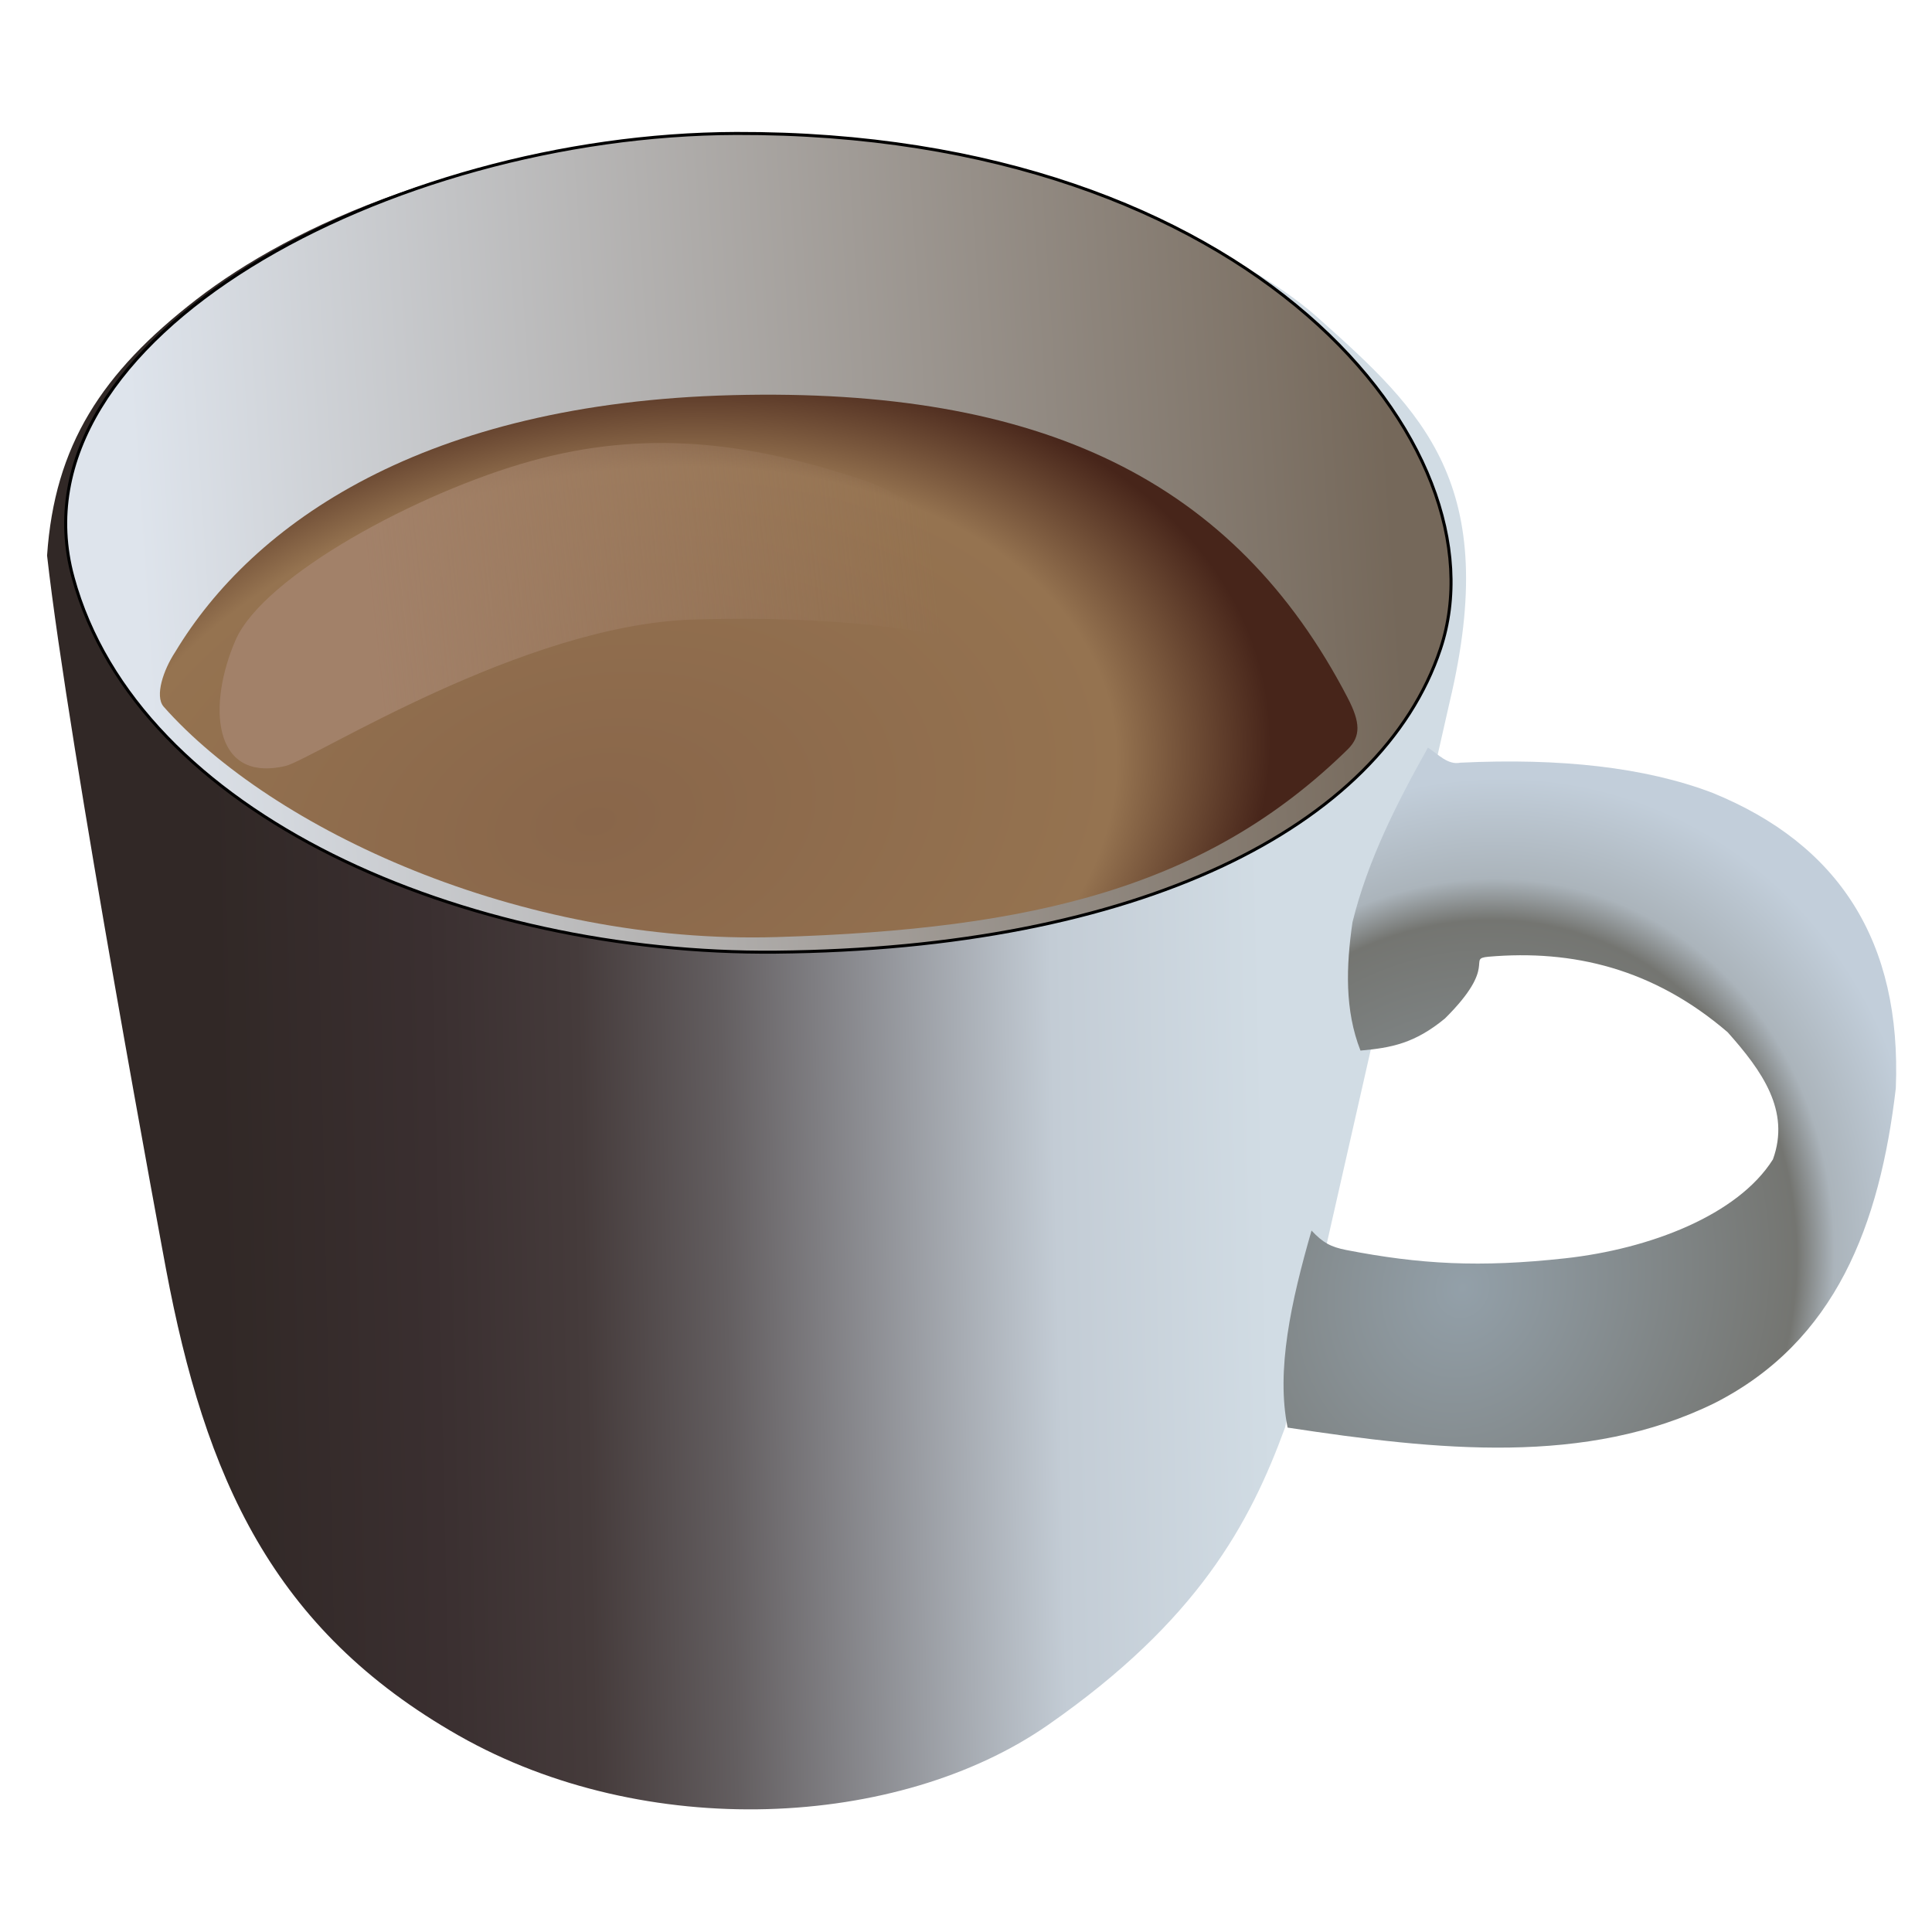
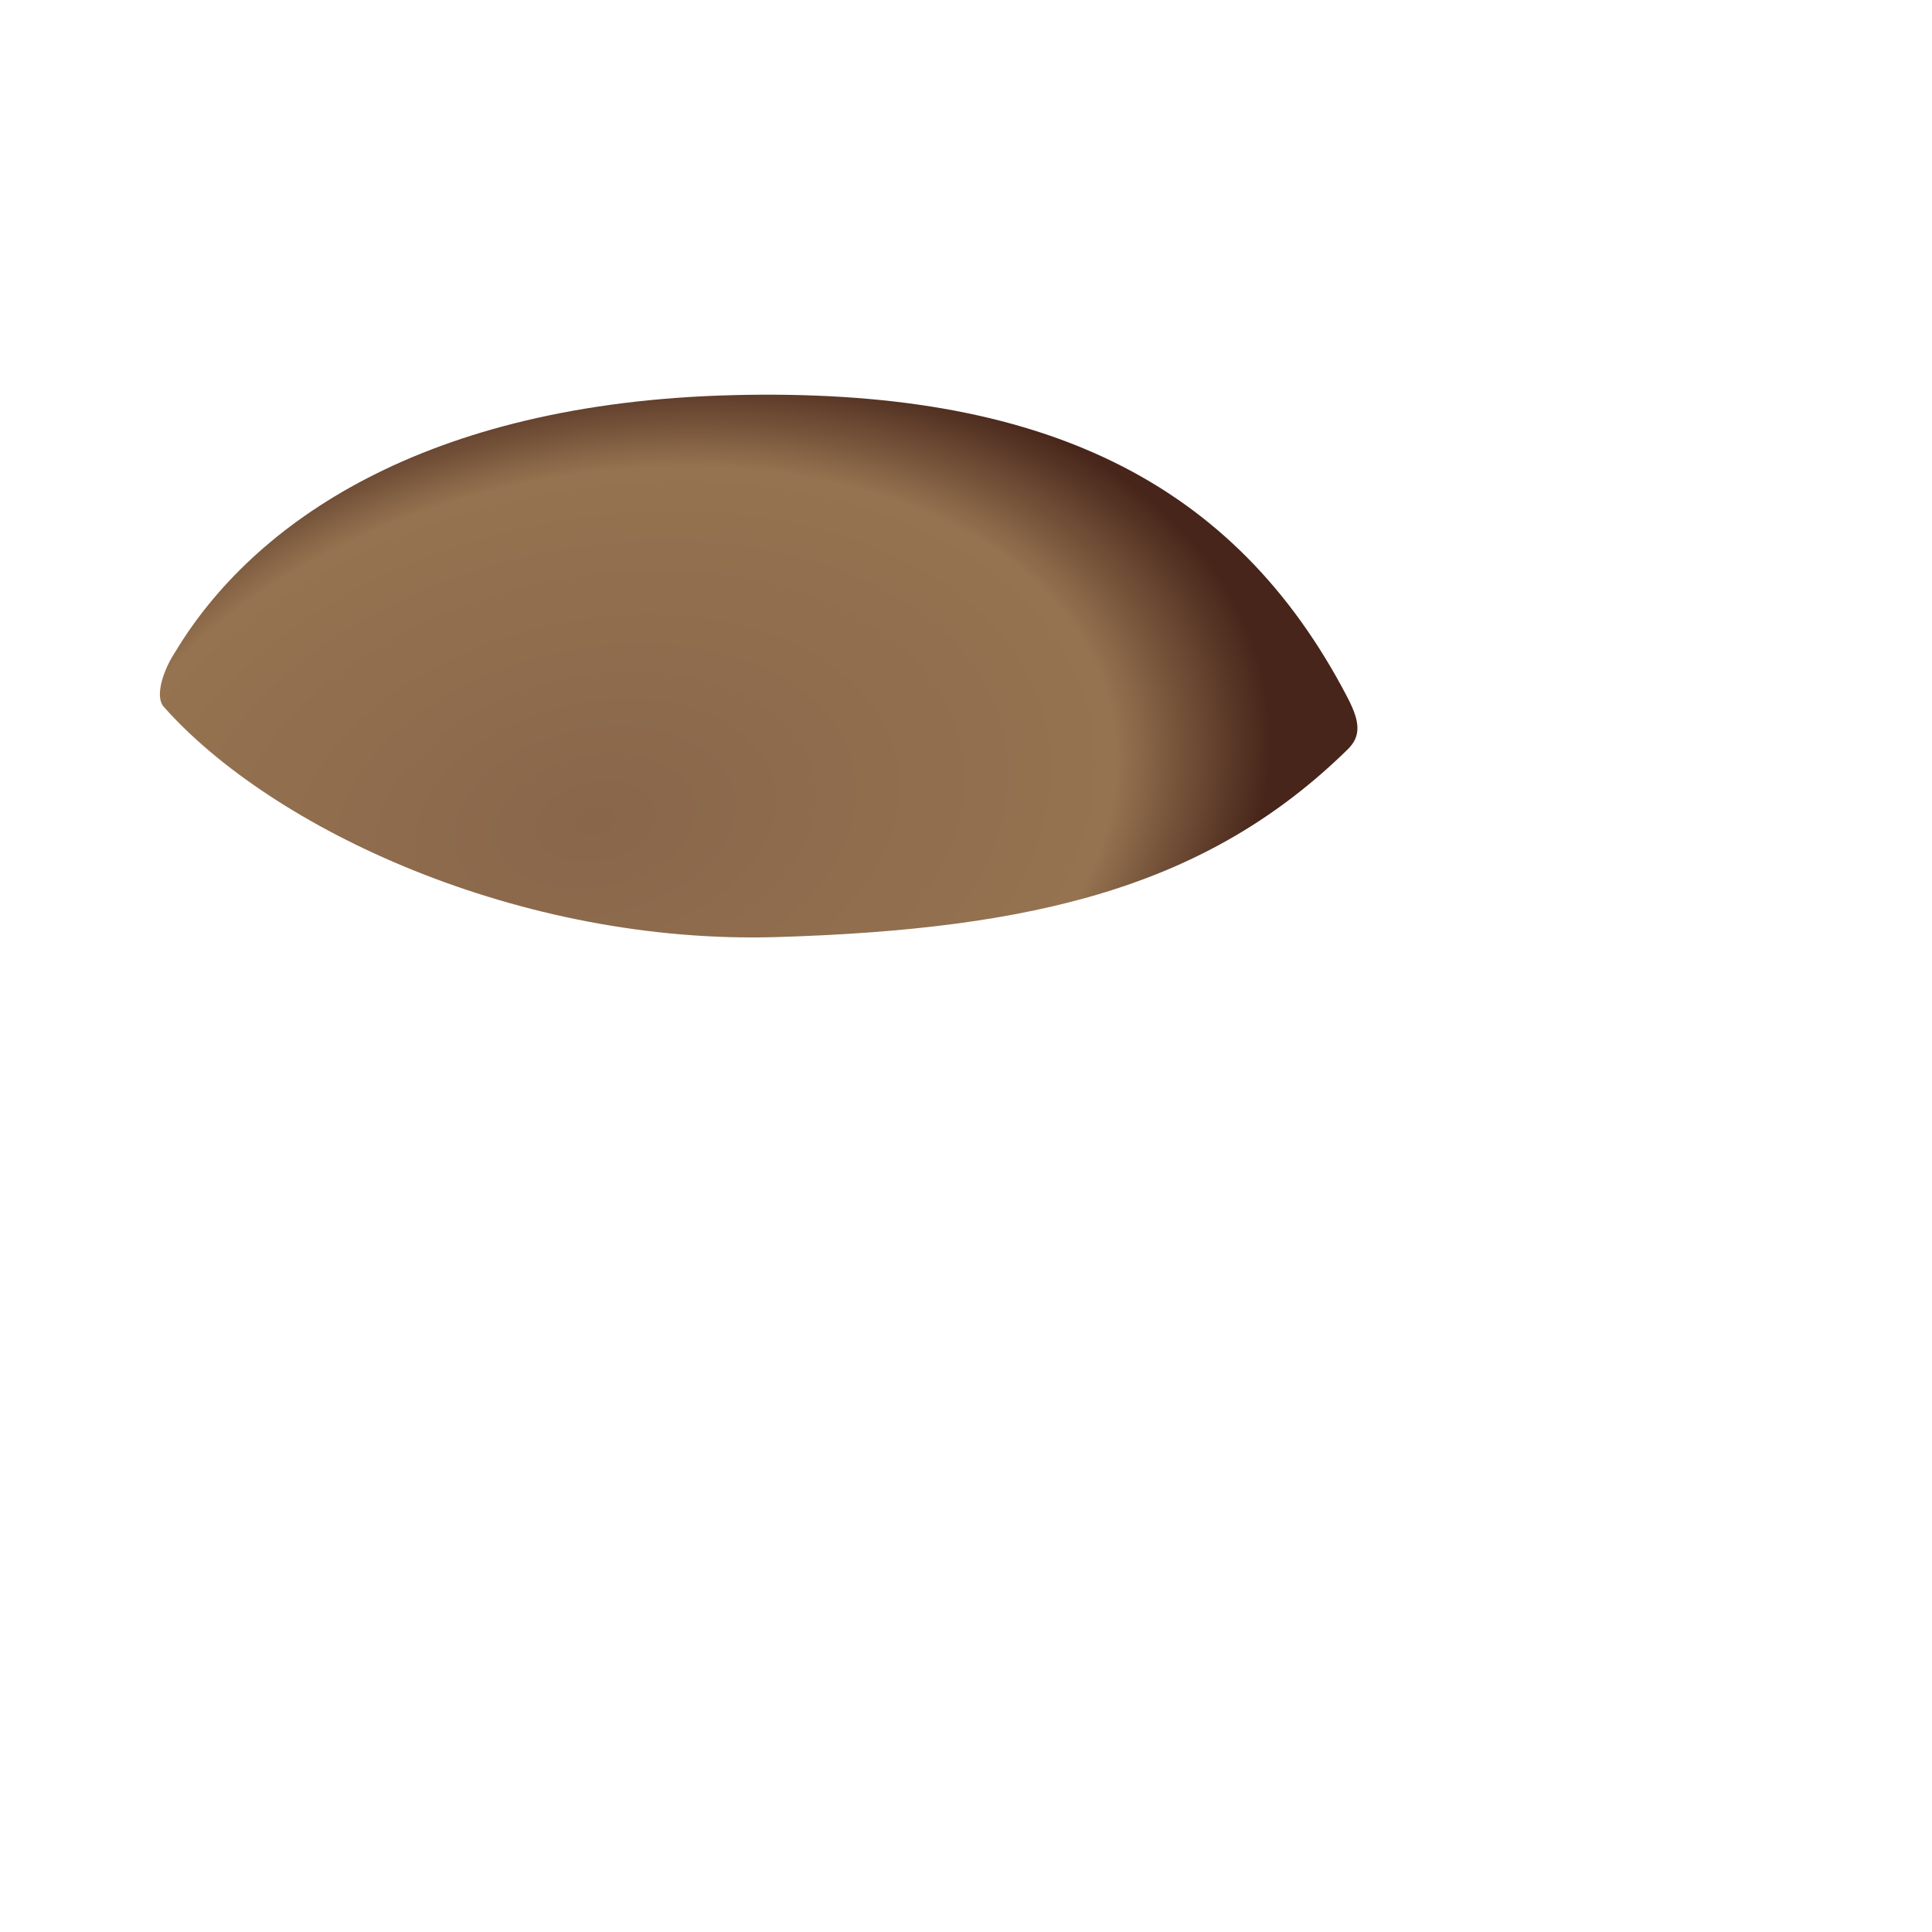
<svg xmlns="http://www.w3.org/2000/svg" xmlns:ns1="http://www.inkscape.org/namespaces/inkscape" xmlns:ns2="http://sodipodi.sourceforge.net/DTD/sodipodi-0.dtd" xmlns:xlink="http://www.w3.org/1999/xlink" width="200mm" height="200mm" viewBox="0 0 200 200" version="1.1" id="svg1508" ns1:version="1.0.2 (e86c870879, 2021-01-15, custom)" ns2:docname="hydepark.svg">
  <defs id="defs1502">
    <linearGradient ns1:collect="always" id="linearGradient1147">
      <stop style="stop-color:#93a0a9;stop-opacity:1" offset="0" id="stop1143" />
      <stop style="stop-color:#747571;stop-opacity:1" offset="0.721" id="stop1151" />
      <stop style="stop-color:#abb4bb;stop-opacity:1;" offset="0.802" id="stop1153" />
      <stop style="stop-color:#c2ceda;stop-opacity:1" offset="1" id="stop1145" />
    </linearGradient>
    <linearGradient ns1:collect="always" id="linearGradient1139">
      <stop style="stop-color:#a28169;stop-opacity:1;" offset="0" id="stop1135" />
      <stop style="stop-color:#a28169;stop-opacity:0;" offset="1" id="stop1137" />
    </linearGradient>
    <linearGradient ns1:collect="always" id="linearGradient1103">
      <stop style="stop-color:#89664a;stop-opacity:1" offset="0" id="stop1099" />
      <stop style="stop-color:#957350;stop-opacity:1" offset="0.772" id="stop1105" />
      <stop style="stop-color:#47251a;stop-opacity:1" offset="1" id="stop1101" />
    </linearGradient>
    <linearGradient ns1:collect="always" id="linearGradient1003">
      <stop style="stop-color:#dee4ec;stop-opacity:1" offset="0" id="stop999" />
      <stop style="stop-color:#75685a;stop-opacity:1" offset="1" id="stop1001" />
    </linearGradient>
    <linearGradient ns1:collect="always" id="linearGradient991">
      <stop style="stop-color:#312826;stop-opacity:1" offset="0" id="stop987" />
      <stop style="stop-color:#3a2f30;stop-opacity:1" offset="0.203" id="stop1095" />
      <stop style="stop-color:#453b3b;stop-opacity:1" offset="0.347" id="stop993" />
      <stop style="stop-color:#635e60;stop-opacity:1;" offset="0.482" id="stop997" />
      <stop style="stop-color:#c3ccd5;stop-opacity:1" offset="0.798" id="stop995" />
      <stop style="stop-color:#d1dce4;stop-opacity:1" offset="1" id="stop989" />
    </linearGradient>
    <linearGradient id="linearGradient3785-8-9-3-9-2">
      <stop style="stop-color:#363636;stop-opacity:1;" offset="0" id="stop3787-2-2-6-1-5" />
      <stop style="stop-color:#676767;stop-opacity:1;" offset="1" id="stop3789-7-7-1-2-3" />
    </linearGradient>
    <linearGradient id="linearGradient5544">
      <stop style="stop-color:#eeeccd;stop-opacity:1;" offset="0" id="stop5546" />
      <stop style="stop-color:#cbc683;stop-opacity:1;" offset="1" id="stop5548" />
    </linearGradient>
    <linearGradient id="linearGradient3413">
      <stop style="stop-color:#685e2a;stop-opacity:0.404;" offset="0" id="stop3415" />
      <stop style="stop-color:#746c31;stop-opacity:0;" offset="1" id="stop3417" />
    </linearGradient>
    <linearGradient id="linearGradient4372-4-4-3">
      <stop style="stop-color:#ffffff;stop-opacity:1;" offset="0" id="stop4374-0-5-2" />
      <stop style="stop-color:#cef9ff;stop-opacity:0;" offset="1" id="stop4376-9-5-2" />
    </linearGradient>
    <linearGradient id="linearGradient4456">
      <stop style="stop-color:#3bc3ff;stop-opacity:1;" offset="0" id="stop4458" />
      <stop style="stop-color:#0080b8;stop-opacity:1;" offset="1" id="stop4460" />
    </linearGradient>
    <linearGradient id="linearGradient4464">
      <stop style="stop-color:#ef9a33;stop-opacity:1;" offset="0" id="stop4466" />
      <stop style="stop-color:#df8211;stop-opacity:1;" offset="1" id="stop4468" />
    </linearGradient>
    <linearGradient id="linearGradient5074">
      <stop style="stop-color:#d6cc00;stop-opacity:1;" offset="0" id="stop5076" />
      <stop id="stop5082" offset="0.5" style="stop-color:#ffffff;stop-opacity:1;" />
      <stop style="stop-color:#a29d42;stop-opacity:1;" offset="0.836" id="stop5084" />
      <stop style="stop-color:#403c00;stop-opacity:1;" offset="1" id="stop5078" />
    </linearGradient>
    <linearGradient id="linearGradient4508">
      <stop style="stop-color:#008720;stop-opacity:1;" offset="0" id="stop4510" />
      <stop id="stop4516" offset="0.149" style="stop-color:#009b25;stop-opacity:1;" />
      <stop style="stop-color:#00b02a;stop-opacity:1;" offset="1" id="stop4512" />
    </linearGradient>
    <linearGradient id="linearGradient4522">
      <stop style="stop-color:#000000;stop-opacity:1;" offset="0" id="stop4524" />
      <stop id="stop4532" offset="0.522" style="stop-color:#1b1b1b;stop-opacity:1;" />
      <stop id="stop4530" offset="0.573" style="stop-color:#363636;stop-opacity:1;" />
      <stop style="stop-color:#6d6d6d;stop-opacity:1;" offset="1" id="stop4526" />
    </linearGradient>
    <linearGradient id="linearGradient5058">
      <stop style="stop-color:#cccccc;stop-opacity:1;" offset="0" id="stop5060" />
      <stop id="stop5070" offset="0.34" style="stop-color:#a1a1a1;stop-opacity:1;" />
      <stop id="stop5066" offset="0.5" style="stop-color:#404040;stop-opacity:1;" />
      <stop style="stop-color:#9d9d9d;stop-opacity:1;" offset="0.57" id="stop5068" />
      <stop style="stop-color:#cccccc;stop-opacity:1;" offset="1" id="stop5062" />
    </linearGradient>
    <linearGradient id="linearGradient4727">
      <stop style="stop-color:#323443;stop-opacity:1;" offset="0" id="stop4729" />
      <stop style="stop-color:#4f536a;stop-opacity:1;" offset="1" id="stop4731" />
    </linearGradient>
    <linearGradient id="linearGradient4743">
      <stop style="stop-color:#730505;stop-opacity:1;" offset="0" id="stop4745" />
      <stop id="stop4751" offset="0.209" style="stop-color:#900606;stop-opacity:1;" />
      <stop style="stop-color:#940606;stop-opacity:1;" offset="1" id="stop4747" />
    </linearGradient>
    <linearGradient id="linearGradient4609">
      <stop style="stop-color:#b2b4b4;stop-opacity:1" offset="0" id="stop4611" />
      <stop id="stop4617" offset="0.342" style="stop-color:#dbd9db;stop-opacity:1" />
      <stop style="stop-color:#677579;stop-opacity:1" offset="1" id="stop4613" />
    </linearGradient>
    <linearGradient id="linearGradient5476">
      <stop style="stop-color:#ff0414;stop-opacity:1;" offset="0" id="stop5478" />
      <stop id="stop5484" offset="0.877" style="stop-color:#fd0212;stop-opacity:1;" />
      <stop style="stop-color:#d8000e;stop-opacity:1;" offset="1" id="stop5480" />
    </linearGradient>
    <linearGradient id="linearGradient5488">
      <stop style="stop-color:#0f0e10;stop-opacity:1;" offset="0" id="stop5490" />
      <stop style="stop-color:#211e23;stop-opacity:1;" offset="1" id="stop5492" />
    </linearGradient>
    <linearGradient id="linearGradient5508">
      <stop style="stop-color:#2f2f2f;stop-opacity:1;" offset="0" id="stop5510" />
      <stop id="stop5518" offset="0.423" style="stop-color:#202020;stop-opacity:1;" />
      <stop id="stop5516" offset="0.62" style="stop-color:#000000;stop-opacity:1;" />
      <stop style="stop-color:#000000;stop-opacity:1;" offset="1" id="stop5512" />
    </linearGradient>
    <linearGradient id="linearGradient3876">
      <stop style="stop-color:#000000;stop-opacity:1" offset="0" id="stop3878" />
      <stop id="stop3888" offset="0.217" style="stop-color:#010004;stop-opacity:1" />
      <stop id="stop3886" offset="0.274" style="stop-color:#220700;stop-opacity:1" />
      <stop style="stop-color:#49260b;stop-opacity:1" offset="0.651" id="stop3894" />
      <stop id="stop3884" offset="0.887" style="stop-color:#462401;stop-opacity:1" />
      <stop style="stop-color:#3d2314;stop-opacity:1" offset="1" id="stop3880" />
    </linearGradient>
    <linearGradient id="linearGradient4962">
      <stop style="stop-color:#b87956;stop-opacity:0.809;" offset="0" id="stop4964" />
      <stop id="stop4970" offset="0.432" style="stop-color:#6e4529;stop-opacity:0.721;" />
      <stop style="stop-color:#a16d5a;stop-opacity:0.691;" offset="1" id="stop4966" />
    </linearGradient>
    <linearGradient id="linearGradient4791">
      <stop id="stop4793" offset="0" style="stop-color:#8c5e49;stop-opacity:1;" />
      <stop style="stop-color:#704e4c;stop-opacity:1;" offset="0.492" id="stop4797" />
      <stop id="stop4795" offset="1" style="stop-color:#704942;stop-opacity:1;" />
    </linearGradient>
    <linearGradient id="linearGradient4798">
      <stop style="stop-color:#d1d5db;stop-opacity:1;" offset="0" id="stop4800" />
      <stop id="stop4807" offset="0.822" style="stop-color:#9099a8;stop-opacity:1;" />
      <stop style="stop-color:#c2c4c8;stop-opacity:1" offset="0.935" id="stop4809" />
      <stop style="stop-color:#c5c7cc;stop-opacity:1" offset="1" id="stop4802" />
    </linearGradient>
    <linearGradient id="linearGradient4775">
      <stop id="stop4777" offset="0" style="stop-color:#3d271a;stop-opacity:1;" />
      <stop style="stop-color:#322319;stop-opacity:1;" offset="0.431" id="stop4779" />
      <stop style="stop-color:#dbdfe7;stop-opacity:1" offset="0.481" id="stop4781" />
      <stop style="stop-color:#dbdfe7;stop-opacity:1" offset="0.756" id="stop4783" />
      <stop id="stop4785" offset="1" style="stop-color:#a6a6a6;stop-opacity:1" />
    </linearGradient>
    <linearGradient id="linearGradient4853">
      <stop style="stop-color:#000000;stop-opacity:1;" offset="0" id="stop4855" />
      <stop style="stop-color:#000000;stop-opacity:0;" offset="1" id="stop4857" />
    </linearGradient>
    <linearGradient id="linearGradient3770">
      <stop style="stop-color:#ffffff;stop-opacity:1;" offset="0" id="stop3772" />
      <stop id="stop3782" offset="0.311" style="stop-color:#74b2e2;stop-opacity:1;" />
      <stop id="stop3780" offset="0.455" style="stop-color:#3771b9;stop-opacity:1;" />
      <stop style="stop-color:#00346f;stop-opacity:1;" offset="1" id="stop3774" />
    </linearGradient>
    <linearGradient id="linearGradient3786">
      <stop style="stop-color:#d3fbd9;stop-opacity:1;" offset="0" id="stop3788" />
      <stop id="stop3794" offset="0.478" style="stop-color:#47921c;stop-opacity:1;" />
      <stop style="stop-color:#183606;stop-opacity:1;" offset="1" id="stop3790" />
    </linearGradient>
    <linearGradient id="linearGradient3911">
      <stop id="stop3913" offset="0" style="stop-color:#d3fbd9;stop-opacity:1;" />
      <stop style="stop-color:#47921c;stop-opacity:1;" offset="0.651" id="stop3915" />
      <stop id="stop3917" offset="1" style="stop-color:#183606;stop-opacity:1;" />
    </linearGradient>
    <linearGradient id="linearGradient3864">
      <stop id="stop3866" offset="0" style="stop-color:#d3fbd9;stop-opacity:1;" />
      <stop style="stop-color:#47921c;stop-opacity:1;" offset="0.632" id="stop3868-2" />
      <stop id="stop3870-4" offset="1" style="stop-color:#183606;stop-opacity:1;" />
    </linearGradient>
    <linearGradient ns1:collect="always" xlink:href="#linearGradient991" id="linearGradient985" x1="-174.126" y1="124.548" x2="-82.121" y2="122.527" gradientUnits="userSpaceOnUse" gradientTransform="translate(278.72)" />
    <linearGradient ns1:collect="always" xlink:href="#linearGradient1003" id="linearGradient1005" x1="97.518" y1="60.476" x2="207.131" y2="53.295" gradientUnits="userSpaceOnUse" gradientTransform="translate(-0.134,-1.451)" />
    <filter ns1:collect="always" style="color-interpolation-filters:sRGB" id="filter1091" x="-0.017" width="1.034" y="-0.029" height="1.058">
      <feGaussianBlur ns1:collect="always" stdDeviation="0.867" id="feGaussianBlur1093" />
    </filter>
    <radialGradient ns1:collect="always" xlink:href="#linearGradient1103" id="radialGradient1097" cx="145.355" cy="78.668" fx="145.355" fy="78.668" r="52.619" gradientTransform="matrix(-0.154,-0.729,1.114,-0.234,72.296,210.226)" gradientUnits="userSpaceOnUse" />
    <filter ns1:collect="always" style="color-interpolation-filters:sRGB" id="filter1123" x="-0.031" width="1.062" y="-0.081" height="1.161">
      <feGaussianBlur ns1:collect="always" stdDeviation="0.957" id="feGaussianBlur1125" />
    </filter>
    <linearGradient ns1:collect="always" xlink:href="#linearGradient1139" id="linearGradient1141" x1="117.929" y1="67.28" x2="167.065" y2="61.988" gradientUnits="userSpaceOnUse" />
    <radialGradient ns1:collect="always" xlink:href="#linearGradient1147" id="radialGradient1149" cx="-65.39" cy="124.712" fx="-65.39" fy="124.712" r="26.984" gradientTransform="matrix(0.597,-1.574,1.382,0.524,80.253,-41.512)" gradientUnits="userSpaceOnUse" />
  </defs>
  <ns2:namedview id="base" pagecolor="#ffffff" bordercolor="#666666" borderopacity="1.0" ns1:pageopacity="0.0" ns1:pageshadow="2" ns1:zoom="0.35" ns1:cx="349.17465" ns1:cy="279.62193" ns1:document-units="mm" ns1:current-layer="layer1" ns1:document-rotation="0" showgrid="false" ns1:window-width="1920" ns1:window-height="1017" ns1:window-x="-8" ns1:window-y="-8" ns1:window-maximized="1" ns1:snap-global="false" />
  <g ns1:label="Warstwa 1" ns1:groupmode="layer" id="layer1">
    <g id="g1175" transform="matrix(1.181,0,0,1.181,-100.818,-16.351)">
-       <path style="fill:url(#linearGradient985);fill-opacity:1;stroke:none;stroke-width:0.265px;stroke-linecap:butt;stroke-linejoin:miter;stroke-opacity:1" d="m 89.493,62.541 c 1.89,16.82 10.424,62.541 10.424,62.541 3.434,18.237 9.283,31.583 25.658,40.892 16.375,9.309 38.542,8.195 51.652,-0.926 13.11,-9.121 17.706,-17.662 20.778,-26.068 L 212.437,75.37 C 216.982,56.271 210.095,49.92 200.912,41.717 191.728,33.514 168.618,25.325 147.49,25.925 126.363,26.525 110.911,33.653 102.589,40.09 94.267,46.528 90.149,52.889 89.493,62.541 Z" id="path969" ns2:nodetypes="cczzcczzzc" />
-       <path style="fill:url(#radialGradient1149);fill-opacity:1;stroke:none;stroke-width:0.265px;stroke-linecap:butt;stroke-linejoin:miter;stroke-opacity:1" d="m 198.231,138.98 c 13.175,2.002 26.19,3.38 37.437,-2.153 10.619,-5.407 14.473,-15.627 15.875,-27.592 0.52,-12.878 -5.003,-21.387 -16.064,-25.891 -5.907,-2.254 -13.354,-3.064 -22.112,-2.646 -1.078,0.222 -1.922,-0.72 -2.835,-1.323 -2.748,4.899 -5.276,9.881 -6.615,15.308 -0.562,3.894 -0.684,7.709 0.701,11.25 2.713,-0.243 4.757,-0.632 7.403,-2.812 4.742,-4.7 1.887,-5.228 3.803,-5.414 7.399,-0.643 14.468,1.031 20.978,6.615 3.016,3.391 5.519,6.881 3.969,11.15 -3.068,4.871 -10.753,7.85 -18.221,8.671 -7.468,0.82 -12.71,0.528 -19.198,-0.733 -1.342,-0.271 -2.016,-0.624 -3.024,-1.701 -1.798,6.238 -3.119,12.268 -2.096,17.272 z" id="path973" ns2:nodetypes="cccccccccccczccc" />
-       <path style="fill:url(#linearGradient1005);fill-opacity:1;stroke:#000000;stroke-width:0.265px;stroke-linecap:butt;stroke-linejoin:miter;stroke-opacity:1;filter:url(#filter1091)" d="m 91.761,64.431 c 5.69,20.913 34.471,33.123 61.606,32.874 31.664,-0.29 53.023,-10.868 58.265,-26.593 5.88,-17.64 -16.437,-45.302 -61.739,-45.169 -30.34,0.089 -63.821,17.974 -58.131,38.888 z" id="path977" ns2:nodetypes="zsssz" />
      <path style="fill:url(#radialGradient1097);fill-opacity:1;stroke:none;stroke-width:0.265px;stroke-linecap:butt;stroke-linejoin:miter;stroke-opacity:1" d="m 99.695,75.77 c 9.504,10.744 31.202,20.893 53.773,20.213 22.571,-0.681 37.752,-4.399 50.053,-16.474 1.141,-1.141 1.081,-2.357 -0.013,-4.472 -9.932,-19.133 -26.913,-27.24 -53.936,-26.555 -27.023,0.685 -42.038,11.207 -48.844,22.507 -1.055,1.602 -1.795,3.854 -1.033,4.781 z" id="path971" ns2:nodetypes="czcczcc" />
-       <path style="fill:url(#linearGradient1141);fill-opacity:1;stroke:none;stroke-width:0.265px;stroke-linecap:butt;stroke-linejoin:miter;stroke-opacity:1;filter:url(#filter1123)" d="m 106.019,69.947 c -2.457,5.624 -2.092,12.56 4.391,11.035 2.441,-0.631 20.796,-12.365 35.68,-12.829 14.885,-0.464 25.391,1.47 31.404,4.276 6.014,2.806 -6.571,-13.204 -16.594,-16.545 -10.023,-3.341 -19.059,-4.379 -28.976,-1.629 -9.917,2.749 -23.449,10.067 -25.906,15.692 z" id="path975" ns2:nodetypes="zczszzz" />
    </g>
  </g>
</svg>